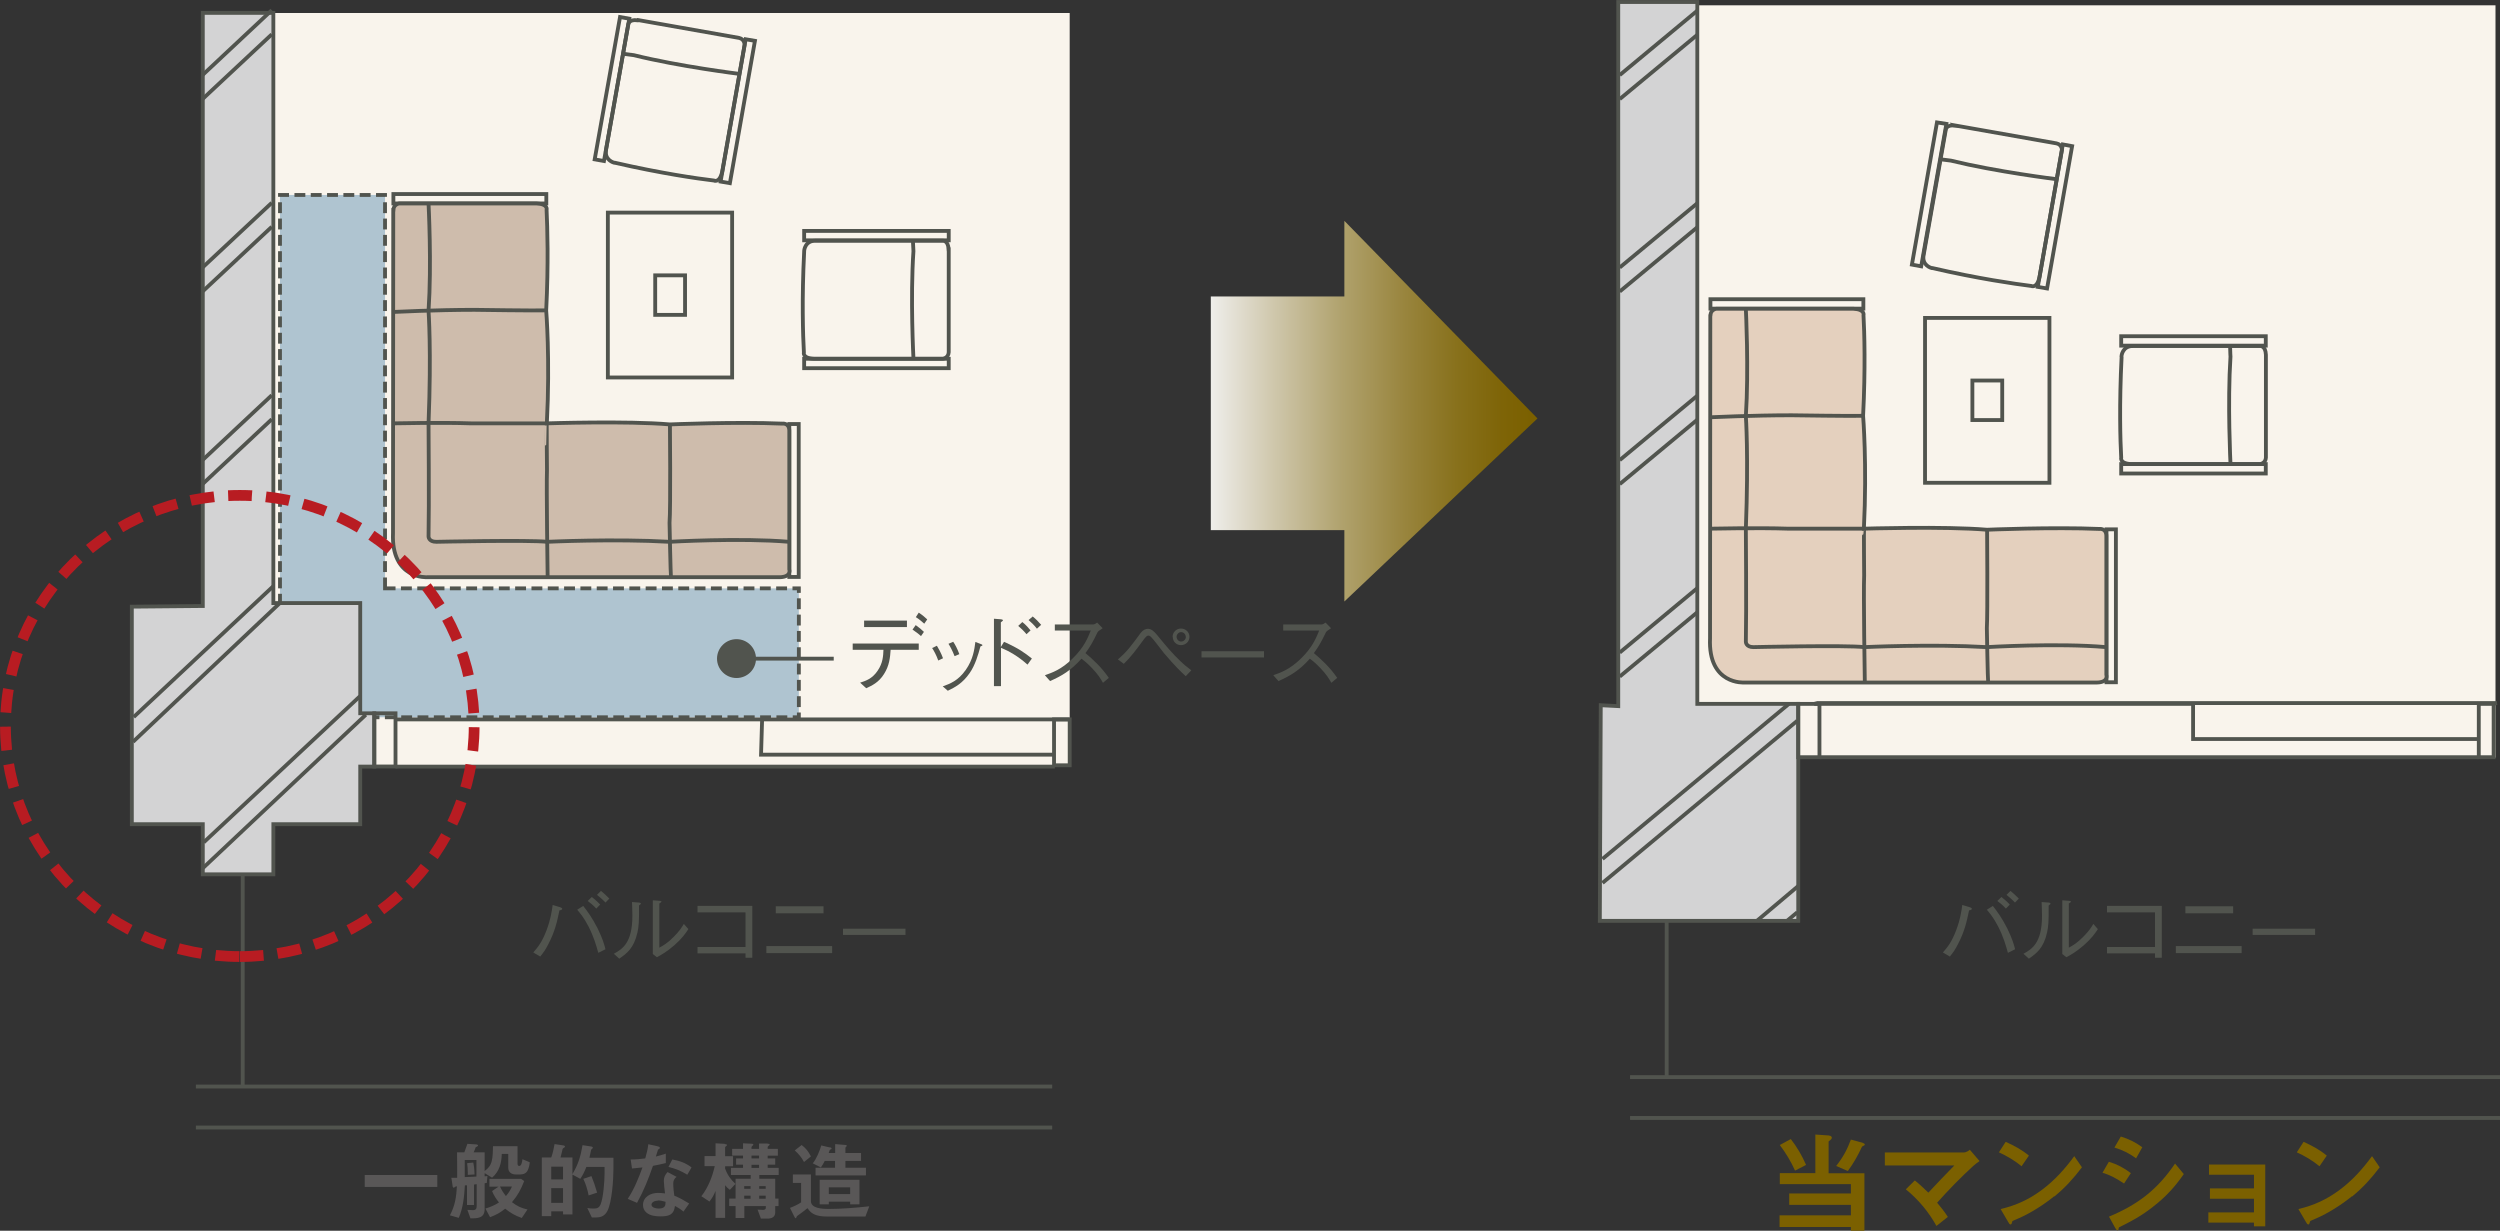
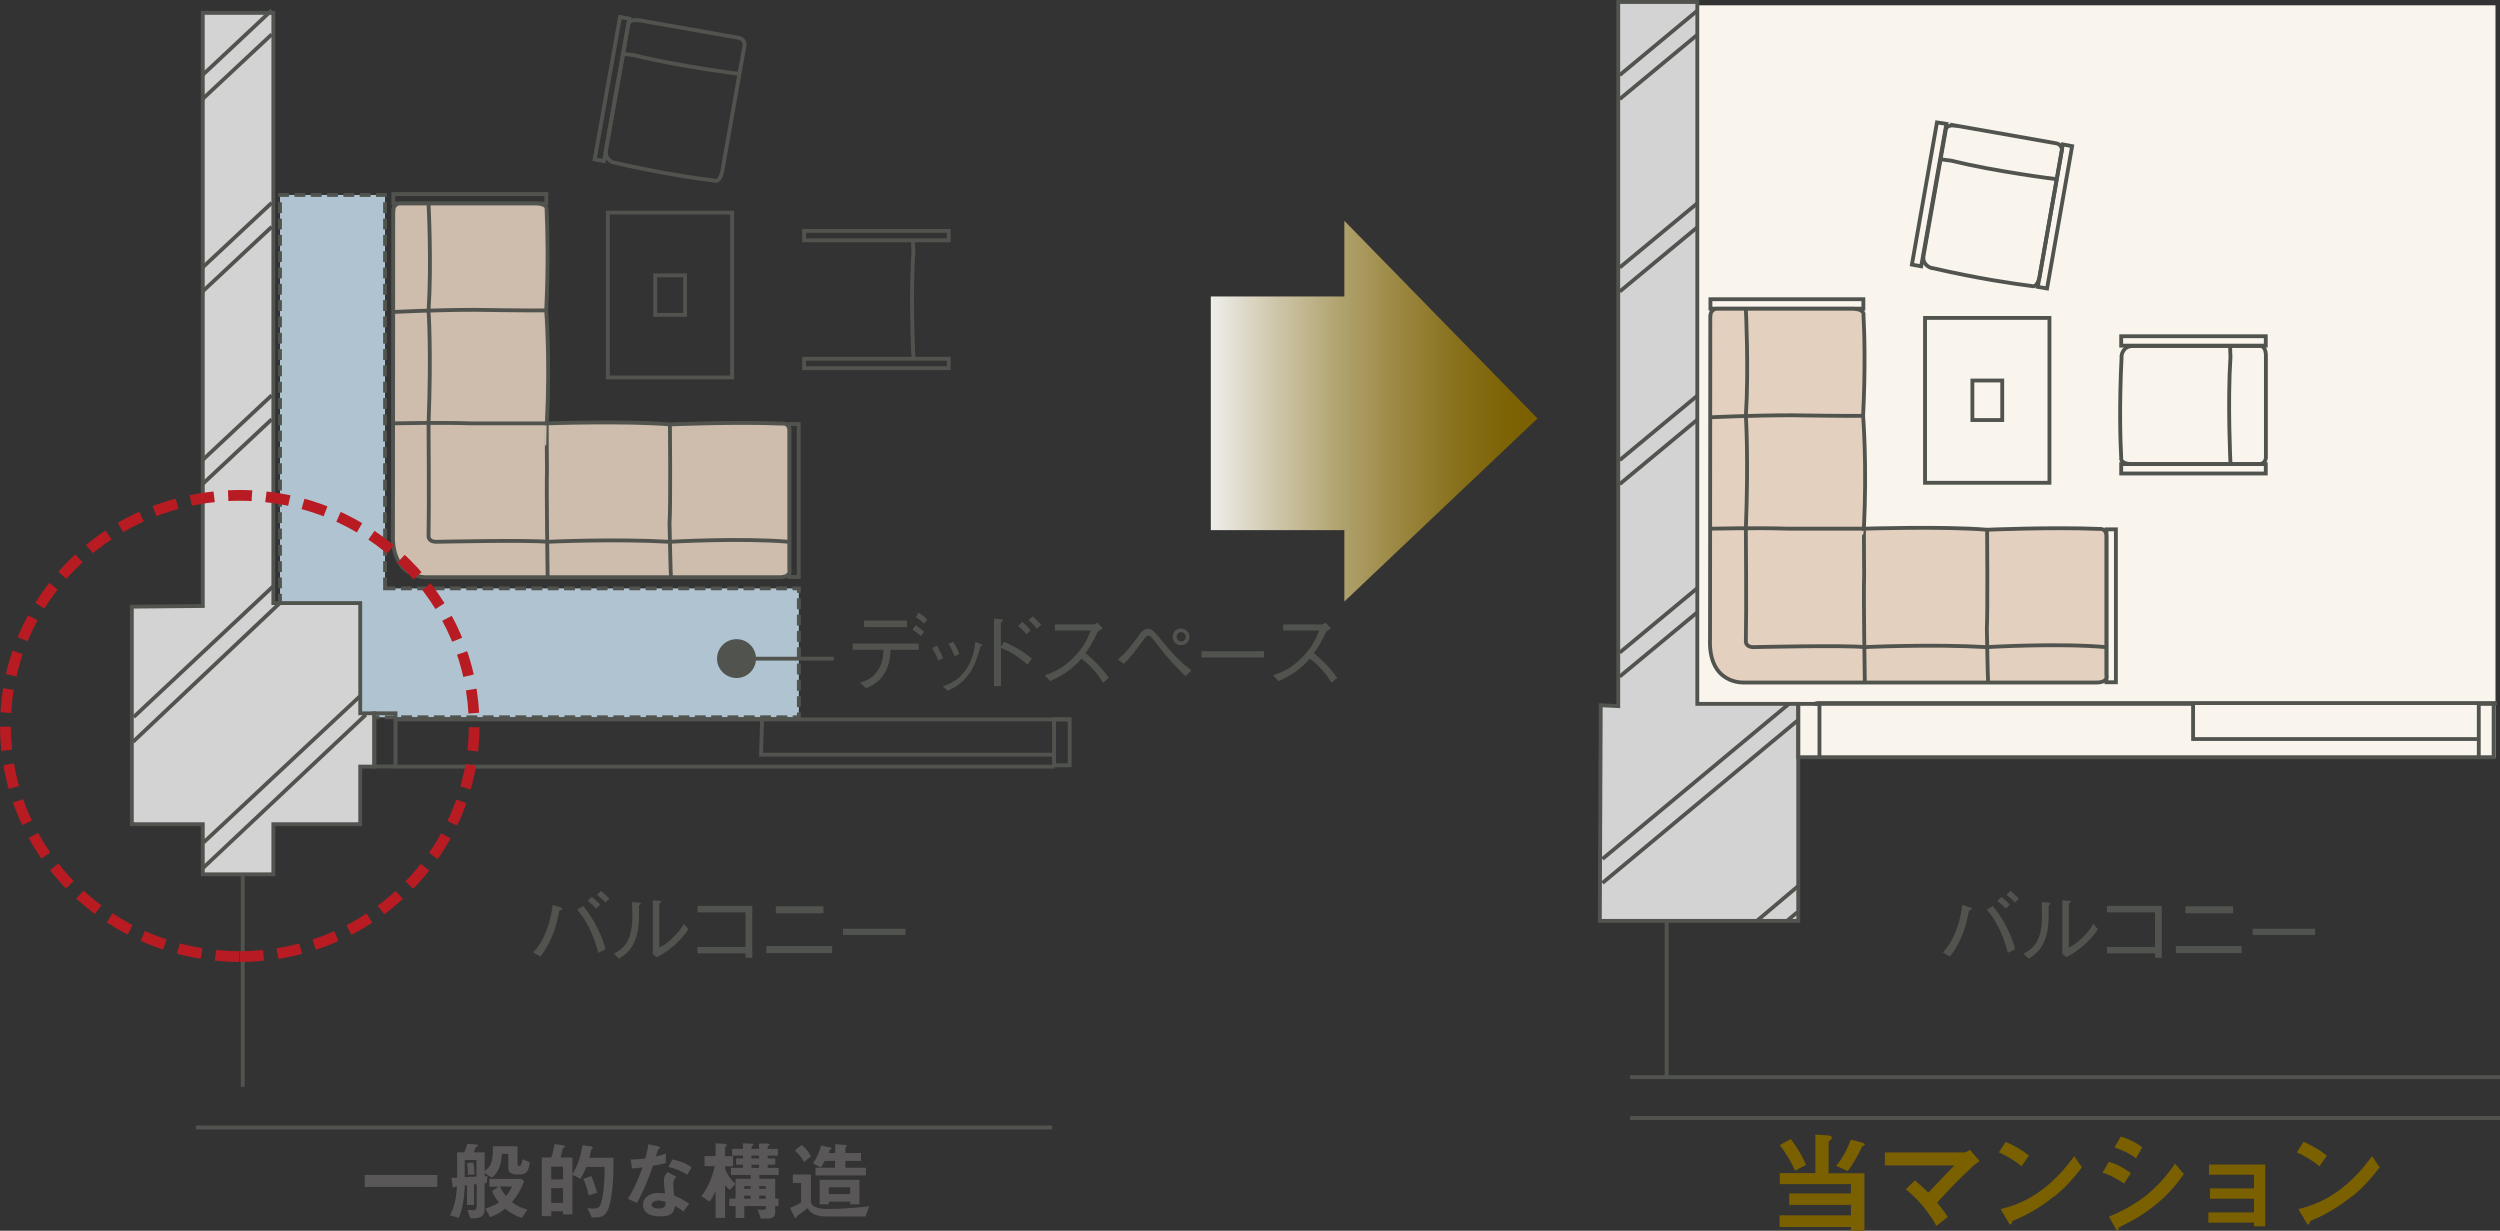
<svg xmlns="http://www.w3.org/2000/svg" id="_レイヤー_2" viewBox="0 0 188.49 92.79">
  <rect x="0" y="0" width="188.49" height="92.79" fill="#333333" stroke="none" />
  <defs>
    <style>.cls-1{fill:#afc4d0;stroke-dasharray:0 0 .82 .41;}.cls-1,.cls-2,.cls-3,.cls-4,.cls-5,.cls-6{stroke:#51544e;stroke-width:.29px;}.cls-2,.cls-7,.cls-8{fill:none;}.cls-9{fill:#595757;}.cls-9,.cls-7,.cls-10,.cls-11,.cls-12,.cls-13{stroke-width:0px;}.cls-10{fill:url(#linear-gradient);}.cls-11{fill:#7b6000;}.cls-8{stroke:#b81c22;stroke-dasharray:0 0 1.79 1.06;stroke-width:.81px;}.cls-3{fill:#e4d0be;}.cls-4{fill:#d3d3d4;}.cls-12{fill:#51544e;}.cls-5{fill:#000;}.cls-13{fill:#f9f4ec;}.cls-6{fill:#cebcac;}</style>
    <linearGradient id="linear-gradient" x1="-274.35" y1="-190.29" x2="-250.81" y2="-190.29" gradientTransform="translate(378.82 230.06) scale(1.05)" gradientUnits="userSpaceOnUse">
      <stop offset="0" stop-color="#f2f2f2" />
      <stop offset=".22" stop-color="#cec6aa" />
      <stop offset=".42" stop-color="#b0a26d" />
      <stop offset=".61" stop-color="#99853e" />
      <stop offset=".77" stop-color="#88711c" />
      <stop offset=".91" stop-color="#7e6407" />
      <stop offset="1" stop-color="#7b6000" />
    </linearGradient>
  </defs>
  <g id="_レイヤー_1-2">
-     <rect class="cls-13" x="16.01" y=".98" width="64.64" height="56.72" />
    <rect class="cls-13" x="123.51" y=".4" width="64.64" height="56.72" />
    <polygon class="cls-1" points="29.03 44.36 29.03 14.7 21.11 14.7 21.11 53.82 22.38 53.82 22.38 54.08 60.23 54.08 60.23 44.36 29.03 44.36" />
    <path class="cls-12" d="M146.49,71.81c.33-.38.66-.77,1-1.68.31-.81.39-1.42.46-1.9l.56.17s.16.05.16.12c0,.07-.1.1-.21.12-.18.87-.35,1.62-.84,2.55-.21.41-.34.6-.61.93l-.51-.3ZM150.25,68.3c.32.41.66.86,1.09,1.7.38.78.5,1.21.59,1.57l-.54.27c-.16-.56-.32-1.17-.75-2.01-.36-.69-.64-1-.84-1.24l.46-.29ZM151.23,68.5c-.21-.25-.53-.49-.64-.57l.31-.3c.06.04.4.32.63.57l-.29.3ZM151.92,68.05c-.21-.24-.51-.47-.64-.58l.3-.3c.2.16.44.38.63.58l-.29.3Z" />
    <path class="cls-12" d="M152.56,71.91c.66-.36,1.4-.83,1.4-2.87,0-.4-.02-.78-.03-1.03l.53.04s.14.01.14.08c0,.03-.01.04-.14.14.01,1.21-.02,1.59-.12,2.04-.27,1.19-.8,1.57-1.37,1.97l-.42-.38ZM155.5,67.88l.52.04c.06,0,.12.03.12.06s-.02.05-.16.14v3.33c.3-.16.62-.34,1.1-.83.44-.44.61-.73.75-.96l.34.39c-.21.32-.46.69-1.06,1.22-.59.51-.98.72-1.31.9l-.31-.24v-4.04Z" />
    <path class="cls-12" d="M158.86,71.89v-.49h3.62v-2.61h-3.62v-.49h4.13v3.91h-.51v-.33h-3.62Z" />
    <path class="cls-12" d="M164.05,71.33h4.96v.53h-4.96v-.53ZM164.77,68.86v-.53h3.6v.53h-3.6Z" />
    <path class="cls-12" d="M169.84,70.49v-.47h4.71v.47h-4.71Z" />
    <path class="cls-12" d="M40.21,71.81c.33-.38.66-.77,1-1.68.31-.81.39-1.42.46-1.9l.56.17s.16.05.16.12c0,.07-.1.1-.21.12-.18.87-.35,1.62-.84,2.55-.21.41-.34.6-.61.93l-.51-.3ZM43.97,68.3c.32.41.66.86,1.09,1.7.38.78.5,1.21.59,1.57l-.54.27c-.16-.56-.32-1.17-.75-2.01-.36-.69-.64-1-.84-1.24l.46-.29ZM44.95,68.5c-.21-.25-.53-.49-.64-.57l.31-.3c.06.04.4.32.63.57l-.29.3ZM45.65,68.05c-.21-.24-.51-.47-.64-.58l.3-.3c.2.16.44.38.63.58l-.29.3Z" />
    <path class="cls-12" d="M46.28,71.91c.66-.36,1.4-.83,1.4-2.87,0-.4-.02-.78-.03-1.03l.53.04s.14.01.14.08c0,.03-.01.04-.14.14.01,1.21-.02,1.59-.12,2.04-.27,1.19-.8,1.57-1.37,1.97l-.42-.38ZM49.23,67.88l.52.04c.07,0,.12.03.12.06s-.02.05-.16.14v3.33c.3-.16.62-.34,1.1-.83.44-.44.61-.73.75-.96l.34.39c-.21.32-.46.69-1.06,1.22-.59.51-.98.72-1.31.9l-.31-.24v-4.04Z" />
    <path class="cls-12" d="M52.59,71.89v-.49h3.62v-2.61h-3.62v-.49h4.13v3.91h-.51v-.33h-3.62Z" />
    <path class="cls-12" d="M57.78,71.33h4.96v.53h-4.96v-.53ZM58.49,68.86v-.53h3.6v.53h-3.6Z" />
    <path class="cls-12" d="M63.56,70.49v-.47h4.71v.47h-4.71Z" />
    <path class="cls-12" d="M67.15,48.99c-.04.58-.09,1.19-.5,1.83-.4.64-.91.87-1.34,1.07l-.46-.42c.43-.14.91-.29,1.32-.9.4-.58.42-1.12.44-1.58h-2.32v-.47h4.98v.47h-2.12ZM68.38,47.28h-3.23v-.49h3.23v.49ZM69.44,47.96c-.17-.16-.47-.38-.64-.49l.24-.34c.23.16.47.36.62.51l-.22.32ZM69.68,47.02c-.11-.1-.39-.35-.63-.49l.22-.34c.25.16.53.4.64.51l-.23.33Z" />
    <path class="cls-12" d="M70.64,48.69c.1.16.31.53.46.94l-.36.17c-.14-.4-.33-.74-.46-.94l.35-.17ZM71.08,51.75c.55-.2,1.16-.42,1.74-1.25.55-.79.64-1.51.72-2.1l.34.13c.15.05.19.08.19.11,0,.04-.02.05-.15.1-.17.64-.4,1.41-.8,1.99-.55.8-1.12,1.09-1.66,1.35l-.37-.32ZM71.87,48.39c.13.18.32.54.46.93l-.36.15c-.16-.42-.36-.78-.46-.93l.35-.15Z" />
    <path class="cls-12" d="M75.72,48.4c1.08.48,1.55.83,2.08,1.25l-.33.46c-.73-.65-1.38-1.01-2-1.27v2.89h-.53v-5.08l.51.04s.17.01.17.08c0,.03-.1.11-.16.15v1.86l.24-.39ZM77.39,47.81c-.18-.22-.46-.49-.62-.62l.31-.29c.25.19.51.49.62.63l-.31.29ZM78.17,47.39c-.17-.23-.45-.5-.62-.64l.31-.27c.22.17.48.44.64.63l-.32.29Z" />
    <path class="cls-12" d="M83.13,47.37c-.29.19-.3.2-.38.3-.38.79-.56,1.09-.91,1.57.6.51,1.22,1.08,1.76,1.87l-.44.37c-.18-.31-.36-.62-.83-1.11-.36-.38-.62-.58-.79-.71-.81.91-1.49,1.3-2.37,1.69l-.39-.44c.56-.2,1.23-.42,2.09-1.26.86-.84,1.14-1.54,1.37-2.11h-2.71v-.46h2.89c.11,0,.23-.08.3-.14l.41.42Z" />
    <path class="cls-12" d="M84.28,49.72c.7-.59,1.05-1.08,1.73-2.01.16-.21.37-.3.53-.3.27,0,.47.19.72.49.68.83,1.07,1.31,1.77,1.98.19.19.36.33.79.66l-.42.44c-.36-.33-.79-.73-1.66-1.76-.16-.2-.81-1.07-.97-1.21-.05-.04-.12-.09-.18-.09-.13,0-.2.1-.36.3-.6.82-.96,1.3-1.5,1.83l-.44-.33ZM88.41,48.01c0-.34.28-.62.63-.62.33,0,.64.25.64.62s-.29.63-.64.63-.62-.27-.62-.63ZM89.4,48.01c0-.2-.16-.35-.35-.35-.2,0-.34.18-.34.35,0,.19.15.36.34.36.2,0,.36-.16.36-.36Z" />
    <path class="cls-12" d="M90.59,49.57v-.47h4.71v.47h-4.71Z" />
    <path class="cls-12" d="M100.35,47.37c-.29.19-.3.2-.38.3-.38.79-.56,1.09-.91,1.57.6.51,1.22,1.08,1.76,1.87l-.44.37c-.18-.31-.36-.62-.83-1.11-.36-.38-.62-.58-.79-.71-.81.91-1.49,1.3-2.37,1.69l-.39-.44c.56-.2,1.23-.42,2.09-1.26.86-.84,1.14-1.54,1.37-2.11h-2.71v-.46h2.89c.11,0,.23-.08.3-.14l.41.42Z" />
    <polygon class="cls-4" points="135.58 53.07 127.97 53.07 127.97 .15 122.01 .15 122.01 53.24 120.69 53.17 120.62 69.43 135.58 69.43 135.58 57.09 135.58 57.09 135.58 53.07" />
    <polyline class="cls-2" points="188.01 53.07 188.25 53.01 137.02 53.01 136.79 53.07 165.35 53.07 165.35 55.72 186.81 55.72" />
    <rect class="cls-2" x="135.58" y="53.07" width="1.6" height="4.02" />
    <rect class="cls-2" x="186.89" y="53.07" width="1.12" height="4.02" />
    <line class="cls-2" x1="137.18" y1="57.09" x2="186.89" y2="57.09" />
    <line class="cls-2" x1="125.66" y1="69.51" x2="125.66" y2="81.22" />
    <line class="cls-2" x1="188.49" y1="81.21" x2="122.9" y2="81.21" />
    <path class="cls-2" d="M170.84,26.74v7.76c-.02.43-.43.49-.43.49h-9.72c-.9-.04-.76-.49-.76-.49-.07-1.27-.15-4.02.03-7.58,0,0,0-.02-.01-.06,0,0,.06-.8.89-.77h9.54s.43-.07.46.66Z" />
    <path class="cls-2" d="M147.41,9.46l7.64,1.35c.43.09.41.51.41.51l-1.69,9.57c-.19.89-.62.67-.62.67-1.27-.16-3.99-.55-7.46-1.35h-.05s-.78-.19-.6-1.01l1.66-9.39s0-.44.72-.34Z" />
    <rect class="cls-2" x="128.96" y="22.56" width="11.53" height=".71" />
    <rect class="cls-2" x="158.82" y="39.91" width=".71" height="11.53" />
    <path class="cls-3" d="M128.96,23.77c.02-.44.44-.49.44-.49h10.34c.9.04.76.49.76.49.07,1.28.15,4.02-.03,7.58,0,0,.3,3.64.06,8.51,0,0,6.06-.19,9.28.08,0,0,4.98-.21,8.47-.06,0,0,.52-.08.53.52v10.47s.2.57-.71.59h-26.58s-2.75.2-2.59-3.34l.02-24.34Z" />
    <path class="cls-2" d="M131.63,23.3s.23,4.57,0,8.07c0,0,.21,2.98,0,8.49,0,0,.05,6.23,0,8.53,0,0,0,.4.57.4,0,0,6.98-.16,8.35,0,0,0,5.1-.24,9.24,0,0,0,5.34-.32,9,0" />
    <path class="cls-2" d="M149.82,39.94s.05,6.29-.02,7.42c0,0,.07,4,.1,4.12" />
    <path class="cls-2" d="M140.6,51.48s-.11-6.86-.05-8.09c0,0-.03-3.52-.01-3.52" />
    <path class="cls-2" d="M128.96,39.86s3.61-.08,5.87,0h5.72" />
    <path class="cls-2" d="M128.96,31.46s3.19-.15,6.11-.15c0,0,4.77.07,5.4.04" />
    <polygon class="cls-2" points="153.64 21.63 154.34 21.75 156.23 11.02 155.53 10.89 153.64 21.63" />
    <path class="cls-2" d="M155.05,13.51s-4.55-.56-7.96-1.4c0,0-.27-.03-.79-.1" />
    <polygon class="cls-2" points="144.15 19.95 144.85 20.08 146.75 9.34 146.04 9.23 144.15 19.95" />
    <rect class="cls-2" x="159.93" y="34.99" width="10.9" height=".71" />
    <path class="cls-2" d="M168.17,34.96s-.23-4.57,0-8.07c0,0-.02-.27-.03-.79" />
    <rect class="cls-2" x="159.93" y="25.35" width="10.9" height=".71" />
    <rect class="cls-2" x="145.14" y="23.97" width="9.38" height="12.43" />
    <rect class="cls-2" x="148.71" y="28.69" width="2.25" height="2.98" />
    <polyline class="cls-7" points="80.65 53.78 80.65 53.78 29.43 53.78 29.43 53.78 57.98 53.78 57.98 55.15 79.44 55.15" />
    <rect class="cls-7" x="28.22" y="53.78" width="1.6" height="2.72" />
    <rect class="cls-7" x="79.53" y="53.78" width="1.12" height="2.72" />
    <polyline class="cls-2" points="29.81 54.24 57.46 54.24 57.38 56.9 79.44 56.9" />
    <line class="cls-2" x1="29.82" y1="57.8" x2="79.53" y2="57.8" />
    <polygon class="cls-4" points="28.22 53.78 27.16 53.78 27.16 45.47 20.61 45.47 20.61 .97 15.29 .97 15.29 45.69 9.94 45.74 9.94 62.14 15.29 62.14 15.29 65.92 20.61 65.92 20.61 62.14 27.16 62.14 27.16 57.8 28.22 57.8 28.22 53.78" />
    <line class="cls-5" x1="18.3" y1="66.02" x2="18.3" y2="81.94" />
-     <line class="cls-2" x1="79.33" y1="81.92" x2="14.77" y2="81.92" />
    <line class="cls-2" x1="188.49" y1="84.29" x2="122.9" y2="84.29" />
    <line class="cls-2" x1="79.33" y1="85.01" x2="14.77" y2="85.01" />
-     <path class="cls-2" d="M71.53,18.8v7.76c-.03.44-.44.49-.44.49h-9.72c-.9-.04-.76-.49-.76-.49-.07-1.28-.16-4.02.02-7.58v-.06s.04-.8.89-.77h9.54s.43-.06.46.65Z" />
    <path class="cls-2" d="M48.1,1.51l7.63,1.35c.42.1.41.52.41.52l-1.69,9.57c-.2.89-.63.66-.63.66-1.26-.15-3.98-.54-7.46-1.34,0,0-.02,0-.05,0,0,0-.78-.19-.61-1.01l1.66-9.38s0-.45.72-.35Z" />
    <rect class="cls-2" x="29.66" y="14.63" width="11.53" height=".71" />
    <rect class="cls-2" x="59.51" y="31.97" width=".71" height="11.53" />
    <path class="cls-6" d="M29.66,15.83c.02-.44.44-.49.44-.49h10.35c.91.04.76.49.76.49.06,1.28.15,4.02-.03,7.58,0,0,.3,3.63.05,8.51,0,0,6.06-.2,9.28.08,0,0,4.98-.21,8.47-.06,0,0,.52-.08.53.52v10.46s.2.57-.71.6h-26.58s-2.74.19-2.59-3.34l.02-24.35Z" />
    <path class="cls-2" d="M32.31,15.36s.24,4.57,0,8.08c0,0,.22,2.98,0,8.48,0,0,.05,6.23,0,8.53,0,0,0,.4.58.4,0,0,6.98-.15,8.36,0,0,0,5.1-.24,9.23,0,0,0,5.35-.31,9.01,0" />
    <path class="cls-2" d="M50.51,32s.06,6.3-.03,7.42c0,0,.08,4,.11,4.11" />
    <path class="cls-2" d="M41.29,43.53s-.1-6.85-.05-8.09c0,0-.03-3.53-.02-3.53" />
    <path class="cls-2" d="M29.65,31.92s3.6-.08,5.86,0h5.73" />
    <path class="cls-2" d="M29.66,23.52s3.18-.16,6.11-.16c0,0,4.77.07,5.41.04" />
-     <polygon class="cls-2" points="54.33 13.69 55.03 13.81 56.92 3.08 56.22 2.96 54.33 13.69" />
    <path class="cls-2" d="M55.74,5.57s-4.54-.56-7.95-1.41c0,0-.27-.03-.79-.1" />
    <rect class="cls-2" x="40.69" y="6.36" width="10.9" height=".71" transform="translate(31.44 50.96) rotate(-79.9)" />
    <rect class="cls-2" x="60.63" y="27.05" width="10.9" height=".71" />
    <path class="cls-2" d="M68.87,27.02s-.24-4.57,0-8.08c0,0-.02-.27-.04-.8" />
    <rect class="cls-2" x="60.63" y="17.41" width="10.9" height=".71" />
    <rect class="cls-2" x="45.83" y="16.03" width="9.37" height="12.43" />
    <rect class="cls-2" x="49.4" y="20.76" width="2.25" height="2.98" />
    <rect class="cls-2" x="28.22" y="53.78" width="1.6" height="4.01" />
    <line class="cls-2" x1="57.46" y1="54.24" x2="80.65" y2="54.24" />
    <polygon class="cls-10" points="115.92 31.55 101.36 16.65 101.36 22.35 91.29 22.35 91.29 39.97 101.36 39.97 101.36 45.35 115.92 31.55" />
    <rect class="cls-2" x="79.47" y="54.24" width="1.18" height="3.46" />
    <path class="cls-9" d="M32.97,88.59v.9h-5.47v-.9h5.47Z" />
    <path class="cls-9" d="M36.53,88.3c.29-.22.46-.41.55-.78.08-.33.08-.75.09-1.1h1.85v1.31c0,.08.02.18.12.18.17,0,.22-.27.25-.51l.55.23c-.01.19-.07.44-.15.6-.1.23-.33.32-.57.32h-.33c-.32,0-.57-.17-.57-.5v-1.05h-.49c-.01.68-.19,1.34-.73,1.79l-.56-.34v.24c.07,0,.14-.01.21-.02l-.05.52c-.05,0-.11.01-.16.02v1.94c0,.7-.52.71-1.07.71l-.23-.64c.14,0,.27.02.41.02.23,0,.29-.11.29-.32v-1.64l-.2.03v1.54h-.53v-1.48h-.16c-.05.84-.13,1.68-.46,2.45l-.67-.19c.39-.73.48-1.37.53-2.18h-.06c-.06.01-.08.03-.11.06-.02.02-.05.04-.06.04-.08,0-.1-.11-.1-.17l-.09-.58c.15,0,.29,0,.44,0v-.51c0-.47,0-.94-.01-1.41h.55c.08-.21.16-.43.23-.64l.62.04c.12,0,.18.04.18.08,0,.04-.03.07-.1.1-.03.01-.07.02-.08.05-.04.12-.09.25-.15.37h.83v1.46ZM35.92,87.46h-.88v1.29c.29-.01.58-.03.88-.04v-1.26ZM35.68,87.65c.07.31.09.59.1.9l-.51.03v-.18c0-.23-.02-.47-.05-.7l.46-.05ZM36.9,89.46v-.58h2.39l.23.17c-.25.64-.47,1.06-.92,1.59.39.3.69.44,1.17.55l-.43.64c-.51-.18-.84-.37-1.25-.7-.38.3-.68.47-1.14.64l-.35-.65c.36-.11.71-.25,1.02-.46-.23-.29-.38-.52-.52-.86l.49-.33h-.69ZM37.7,89.46c.13.29.25.47.44.72.2-.22.34-.45.46-.72h-.9Z" />
    <path class="cls-9" d="M42.53,86.38s.07.03.07.06c0,.04-.03.07-.07.09-.1.05-.12.08-.15.27-.02.1-.09.36-.12.47h.9v1.25c.44-.73.62-1.35.76-2.18l.7.11s.08.04.08.08-.04.06-.07.09c-.05.04-.07.06-.08.16-.01.08-.05.25-.11.51h1.81v.85c0,.78-.11,2.5-.46,3.17-.18.34-.45.48-.83.48h-.34l-.34-.71c.16.03.33.04.49.04.25,0,.4-.06.51-.31.21-.51.3-1.75.3-2.32v-.51h-1.37c-.14.35-.25.59-.46.9l-.59-.32v3h-.71v-.23h-.89v.36h-.71v-4.42h.71c.12-.33.19-.66.25-1.01l.73.11ZM42.45,87.96h-.89v.96h.89v-.96ZM42.45,89.58h-.89v1.11h.89v-1.11ZM44.59,88.67c.16.38.3.8.43,1.25l-.64.21c-.08-.43-.21-.85-.4-1.25l.62-.21Z" />
    <path class="cls-9" d="M50.2,86.96v.73c-.32.08-.65.15-.97.21-.35,1.01-.68,1.85-1.2,2.79l-.7-.3c.48-.73.81-1.54,1.11-2.37-.26.03-.53.06-.79.08l-.1-.68c.4,0,.72-.03,1.1-.08.1-.37.19-.69.23-1.07l.71.16c.08.02.16.04.16.11,0,.05-.04.08-.08.1-.05.03-.07.04-.08.11-.02.07-.07.25-.14.45.25-.06.51-.14.75-.22ZM51.96,90.74l-.43.61c-.21-.18-.4-.3-.64-.43-.08.69-.48.79-1.11.79-.37,0-.77-.05-1.06-.3-.16-.14-.24-.35-.24-.55,0-.63.58-.92,1.14-.92.18,0,.34.02.52.04-.03-.19-.09-.81-.09-.95,0-.27.1-.46.28-.66l.68.36c-.18.14-.25.29-.25.52,0,.28.04.64.08.9.42.17.73.35,1.12.59ZM49.61,90.52c-.24,0-.49.12-.49.31,0,.23.37.29.54.29.51,0,.52-.26.52-.51-.18-.05-.37-.1-.57-.1ZM50.69,87.42c.55.1,1.01.26,1.45.6l-.32.55c-.5-.3-.86-.45-1.42-.59l.29-.56Z" />
    <path class="cls-9" d="M54.63,86.26c.08,0,.18.01.18.08,0,.03-.03.05-.07.08s-.07.05-.07.08v.67h.6v.76h-.6v.17c.16.46.42.83.78,1.16l-.42.45c-.14-.1-.25-.21-.36-.35v2.46h-.72v-2.03c-.11.28-.27.57-.46.8l-.61-.4c.51-.65.83-1.47,1.01-2.27h-.77v-.76h.83v-.96l.69.04ZM58.45,91.41c0,.37-.29.47-.61.47h-.47l-.25-.68c.13,0,.26.02.4.02.1,0,.22-.03.22-.15v-.14h-1.62v.9h-.66v-.9h-.48v-.56h.48v-1.5h1.14v-.28h-1.49v-.54h.91v-.24h-.52v-.47h.52v-.21h-.82v-.51h.82v-.42l.6.03c.14,0,.18.02.18.08,0,.02-.05.06-.09.1-.03.03-.05.05-.05.09v.12h.57v-.4h.62c.1.02.18.02.18.08,0,.03-.04.05-.07.08-.07.05-.08.08-.08.12v.12h.77v.51h-.77v.21h.57v.47h-.57v.24h.83v.54h-1.46v.28h1.2v1.5h.25v.56h-.25v.47ZM56.11,89.63h.48v-.2h-.48v.2ZM56.11,90.38h.48v-.23h-.48v.23ZM56.66,87.34h.57v-.21h-.57v.21ZM56.66,88.06h.57v-.24h-.57v.24ZM57.24,89.63h.49v-.2h-.49v.2ZM57.24,90.38h.49v-.23h-.49v.23Z" />
    <path class="cls-9" d="M60.4,90.68v-1.49h-.62v-.64h1.36v2.01c0,.27.21.42.48.5.29.08.63.09.83.09,1.01,0,2.09-.09,3.09-.2l-.29.77h-2.9c-.34,0-.71-.03-1.01-.19-.21-.11-.32-.25-.46-.44-.14.12-.39.31-.53.41-.12.08-.16.12-.21.15-.04.03-.07.06-.08.09-.01.05-.04.11-.06.11-.04,0-.07-.04-.09-.08l-.35-.7c.27-.1.6-.25.83-.41ZM60.44,86.33c.33.25.51.49.7.86l-.52.42c-.19-.35-.4-.61-.7-.87l.52-.41ZM62.57,86.5s.13.03.13.09c0,.04-.03.05-.07.07-.04.01-.07.03-.08.07-.03.09-.04.12-.07.2h.49v-.67l.71.06c.1,0,.17.03.17.07,0,.02-.03.04-.05.06-.03.03-.06.07-.06.1v.38h1.18v.6h-1.18v.51h1.55v.58h-3.8v-.58h1.47v-.51h-.78c-.08.17-.18.34-.29.49l-.61-.31c.27-.32.53-.95.64-1.35l.63.15ZM64.8,90.8h-.7v-.2h-1.61v.2h-.69v-1.85h3v1.85ZM64.1,89.52h-1.61v.51h1.61v-.51Z" />
    <path class="cls-8" d="M18.08,72.12c9.76,0,17.67-7.79,17.67-17.38s-7.91-17.39-17.67-17.39S.41,45.13.41,54.74s7.91,17.38,17.67,17.38Z" />
    <line class="cls-2" x1="122.12" y1="5.66" x2="128.01" y2=".77" />
    <line class="cls-2" x1="122.12" y1="7.47" x2="128.01" y2="2.59" />
    <line class="cls-2" x1="122.12" y1="20.17" x2="128.01" y2="15.29" />
    <line class="cls-2" x1="122.12" y1="21.98" x2="128.01" y2="17.1" />
    <line class="cls-2" x1="122.12" y1="34.69" x2="128.01" y2="29.8" />
    <line class="cls-2" x1="122.12" y1="36.5" x2="128.01" y2="31.61" />
    <line class="cls-2" x1="122.12" y1="49.2" x2="128.01" y2="44.31" />
    <line class="cls-2" x1="122.12" y1="51.01" x2="128.01" y2="46.13" />
    <line class="cls-2" x1="120.82" y1="64.76" x2="134.9" y2="53.05" />
    <line class="cls-2" x1="120.82" y1="66.57" x2="135.51" y2="54.34" />
    <line class="cls-2" x1="132.46" y1="69.43" x2="135.58" y2="66.8" />
    <line class="cls-2" x1="134.73" y1="69.43" x2="135.51" y2="68.78" />
    <line class="cls-2" x1="15.27" y1="5.66" x2="20.49" y2=".77" />
    <line class="cls-2" x1="15.27" y1="7.47" x2="20.49" y2="2.59" />
    <line class="cls-2" x1="15.27" y1="20.17" x2="20.49" y2="15.29" />
    <line class="cls-2" x1="15.27" y1="21.98" x2="20.49" y2="17.1" />
    <line class="cls-2" x1="15.27" y1="34.69" x2="20.49" y2="29.8" />
    <line class="cls-2" x1="15.27" y1="36.5" x2="20.49" y2="31.61" />
    <line class="cls-2" x1="10.08" y1="54.06" x2="20.59" y2="44.21" />
    <line class="cls-2" x1="10.03" y1="55.93" x2="21.14" y2="45.43" />
    <line class="cls-2" x1="15.36" y1="63.51" x2="27.13" y2="52.5" />
    <line class="cls-2" x1="15.29" y1="65.46" x2="27.58" y2="53.89" />
    <line class="cls-2" x1="55.53" y1="49.66" x2="62.86" y2="49.66" />
    <path class="cls-12" d="M57,49.66c0,.81-.66,1.46-1.47,1.46s-1.47-.66-1.47-1.46.65-1.47,1.47-1.47,1.47.66,1.47,1.47Z" />
    <path class="cls-11" d="M137.89,85.62c.09,0,.22.04.22.16,0,.11-.16.22-.24.28v2.4h2.7v4.33h-1.02v-.28h-5.38v-.88h5.38v-.79h-4.65v-.86h4.65v-.7h-5.36v-.83h2.68v-2.91l1.02.07ZM135.02,85.88c.47.61.84,1.24,1.15,1.95l-.83.43c-.32-.71-.68-1.3-1.15-1.93l.83-.45ZM140.44,86.17c.08.02.16.07.16.12s-.08.09-.12.11c-.04.02-.08.03-.1.07-.32.69-.62,1.21-1.06,1.82l-.88-.38c.5-.63.83-1.23,1.11-1.99l.89.24Z" />
    <path class="cls-11" d="M147.34,87.87h-5.23v-.98h5.98c.13,0,.33-.12.43-.2l.73.85c-.18.12-.34.25-.5.39-.91.83-1.89,1.84-2.7,2.75.29.34.56.68.81,1.07l-.86.68c-.58-1.05-1.37-2-2.31-2.76l.68-.67c.35.28.7.61,1.02.92.59-.63,1.36-1.44,1.96-2.05Z" />
    <path class="cls-11" d="M152.42,87.93c-.52-.43-1.1-.77-1.71-1.05l.51-.79c.61.27,1.24.61,1.75,1.04l-.55.8ZM154.87,90.2c-.76.62-1.78,1.27-2.66,1.65-.25.11-.31.13-.39.17-.1.04-.11.07-.12.14-.02.07-.04.16-.11.16s-.12-.07-.2-.22l-.55-.94c1.19-.29,2.11-.71,3.1-1.44.98-.73,1.74-1.58,2.45-2.55l.58.84c-.63.83-1.27,1.54-2.08,2.2Z" />
    <path class="cls-11" d="M160.14,89.23c-.53-.35-1.01-.63-1.62-.81l.48-.83c.62.19,1.15.47,1.66.86l-.52.79ZM162.31,91c-.84.66-1.54,1.04-2.51,1.52-.05.03-.07.07-.07.14,0,.06-.03.1-.08.1-.07,0-.12-.09-.2-.23l-.44-.8c2.18-.91,3.65-2.04,4.98-4l.66.79c-.68.98-1.38,1.74-2.33,2.47ZM161.05,87.33c-.5-.37-1.03-.63-1.63-.81l.48-.83c.59.18,1.13.44,1.62.81l-.47.84Z" />
    <path class="cls-11" d="M169.94,92.47v-.29h-3.44v-.77h3.44v-1.03h-3.32v-.78h3.32v-1.03h-3.39v-.77h4.24v4.66h-.85Z" />
    <path class="cls-11" d="M174.88,87.93c-.52-.43-1.1-.77-1.71-1.05l.51-.79c.61.27,1.24.61,1.75,1.04l-.55.8ZM177.32,90.2c-.76.62-1.78,1.27-2.66,1.65-.25.11-.31.13-.39.17-.1.04-.11.07-.12.14-.02.07-.04.16-.11.16s-.12-.07-.2-.22l-.55-.94c1.19-.29,2.11-.71,3.1-1.44.98-.73,1.74-1.58,2.45-2.55l.58.84c-.63.83-1.27,1.54-2.08,2.2Z" />
  </g>
</svg>